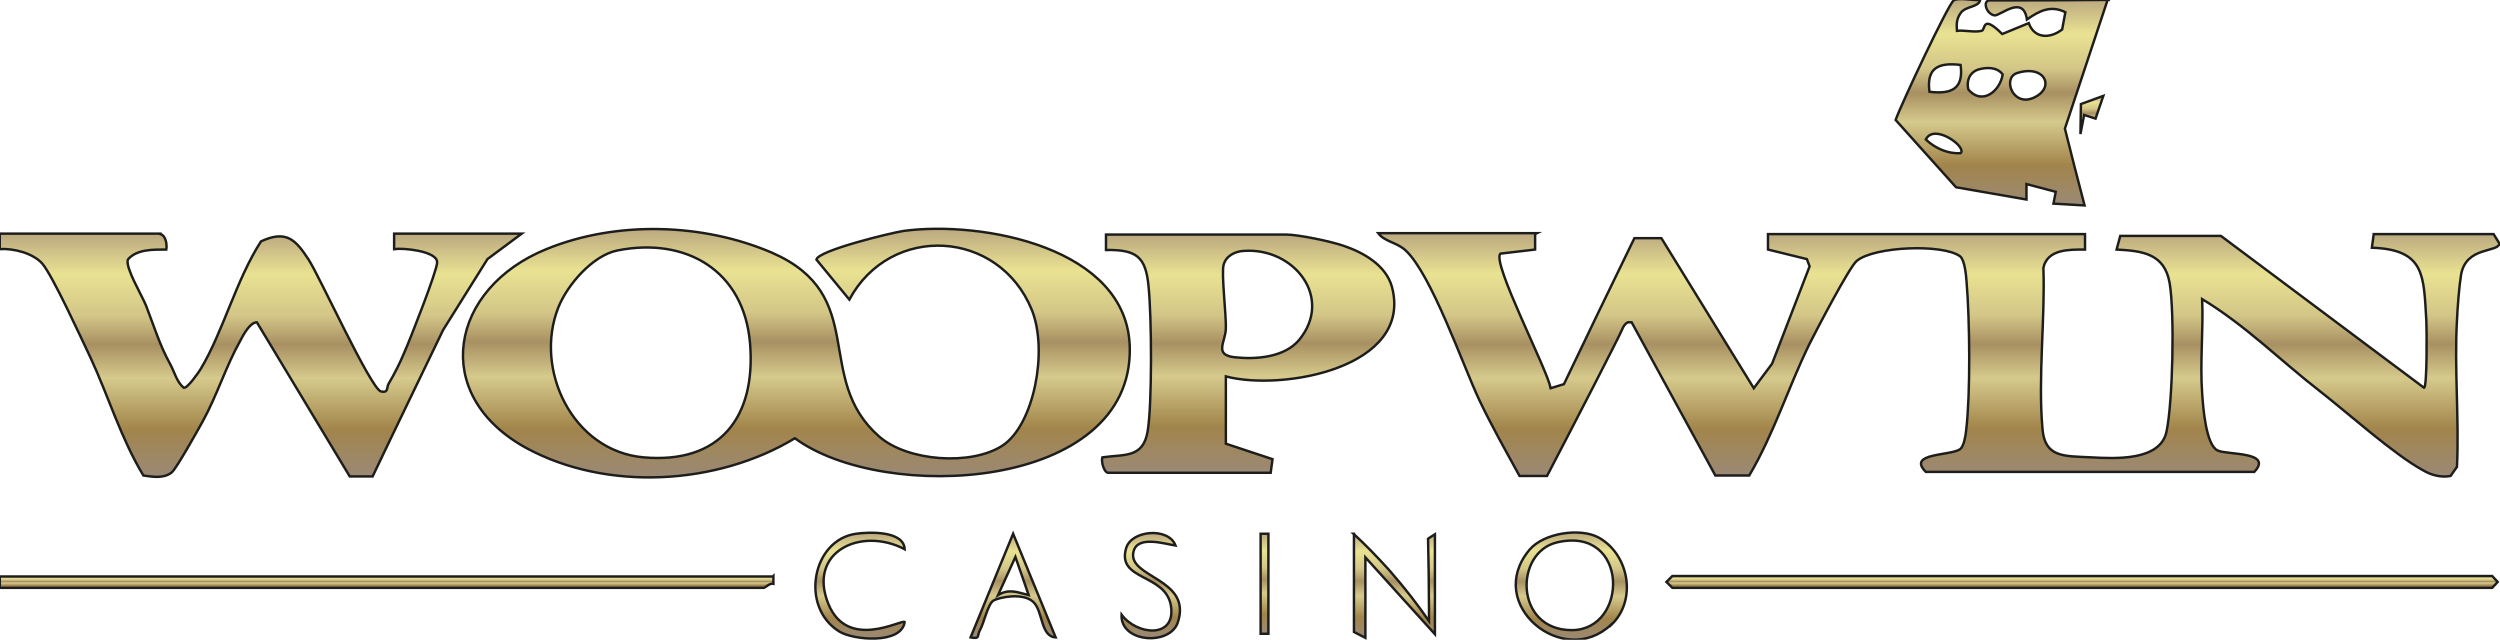
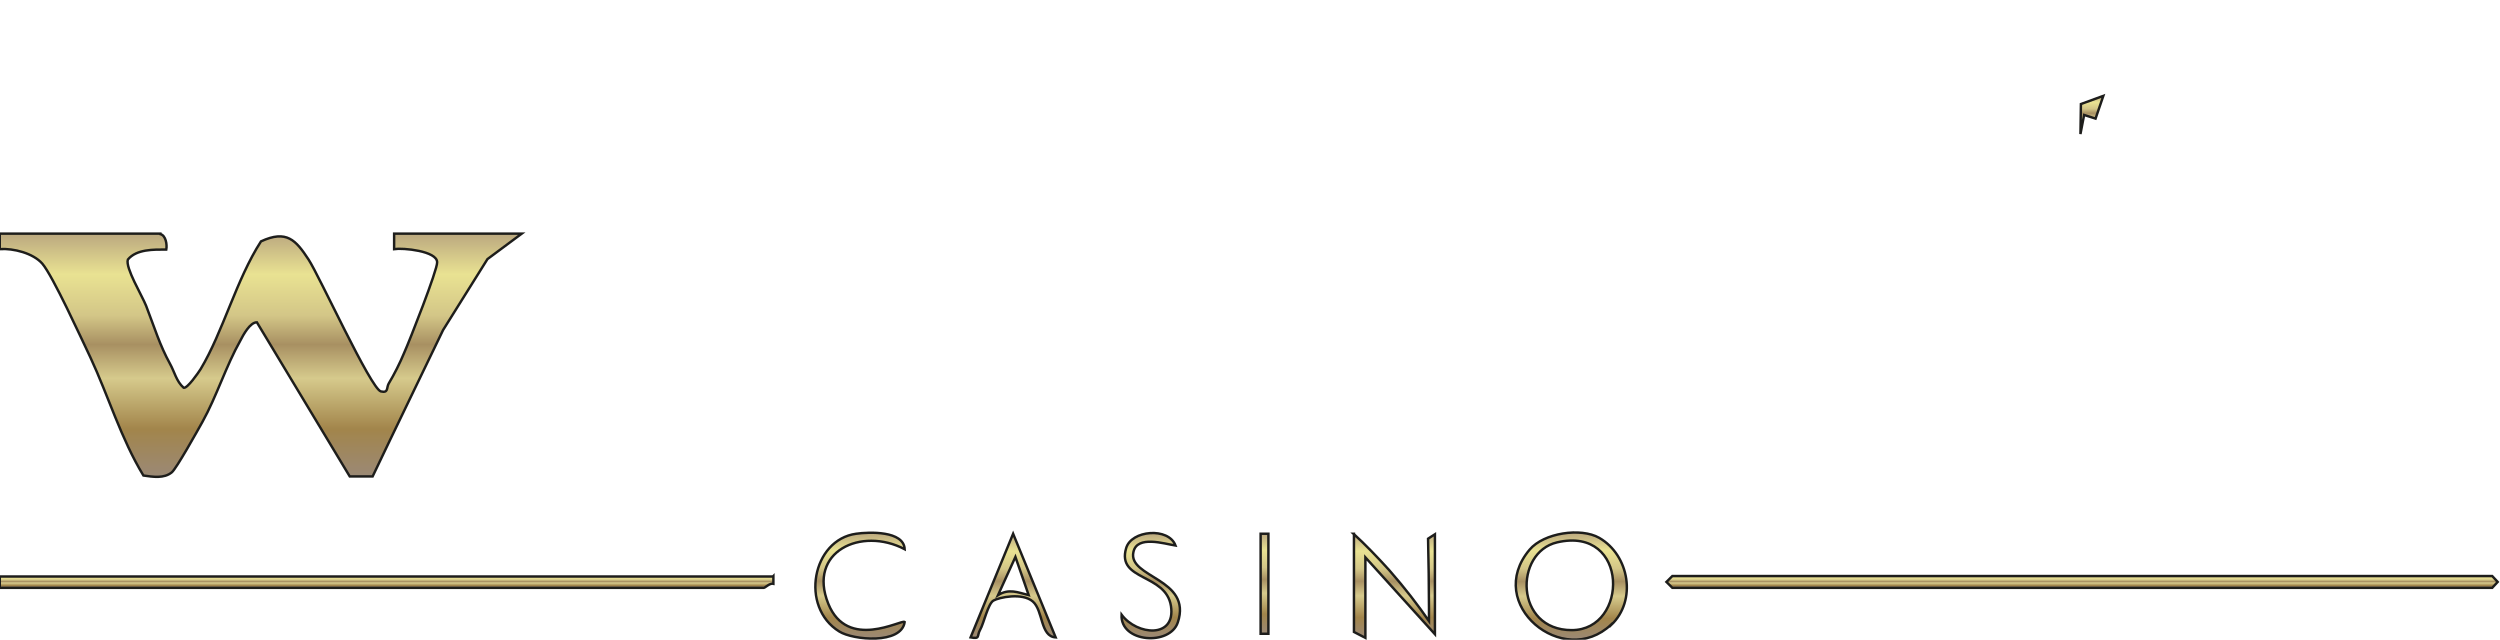
<svg xmlns="http://www.w3.org/2000/svg" width="1016" height="260" viewBox="0 0 1016 260" fill="none">
  <g clip-path="url(#clip0_711_3745)">
-     <path d="M623.87 95.131V101.414L609.74 103.077C606.207 106.773 628.705 149.828 630.192 157.774L635.584 156.111C645.066 136.339 654.548 116.567 664.216 96.794C667.935 96.794 671.468 96.794 675.186 96.794L712.743 157.774L720.18 147.796L735.426 108.251L734.311 105.295L718.507 101.414V95.131H847.354V101.414C840.847 101.414 832.108 101.229 830.435 108.806C831.178 129.871 828.204 153.339 830.063 174.221C830.993 186.047 838.801 185.308 849.771 185.862C859.811 186.417 877.846 187.34 880.449 175.514C883.052 163.318 883.796 127.284 881.75 115.088C879.705 103.077 870.781 101.968 860.183 101.414L861.67 95.87H902.574L985.126 157.59C986.427 157.59 986.241 133.013 986.055 130.241C984.94 112.132 985.683 101.414 963.93 100.675L964.674 95.131H1013.39L1015.8 99.012C1015.06 102.708 1002.23 100.121 1000.19 111.577C999.442 116.012 998.698 125.252 998.512 130.241C997.397 149.644 999.442 170.155 998.512 189.743L995.909 193.438C992.005 194.178 987.914 193.069 984.568 191.036C973.04 184.753 954.262 167.938 942.92 159.068C926.931 146.687 912.428 132.089 894.951 121.556C895.509 134.122 894.022 147.426 894.951 159.807C895.323 165.351 896.439 180.873 901.273 183.09C905.177 184.938 923.956 183.46 916.147 191.775H782.652C774.843 184.014 792.692 185.308 796.596 182.536C798.084 181.427 798.827 177.177 799.013 175.144C800.872 160.177 800.501 129.687 799.199 114.349C799.013 111.762 798.455 105.664 796.596 104.186C789.717 99.012 761.642 100.121 754.577 106.034C751.602 108.436 738.029 134.491 735.24 140.035C726.688 157.59 720.924 176.253 710.884 193.254H697.125L663.101 130.98C662.543 130.98 661.985 130.98 661.614 130.98C660.312 131.534 659.568 133.013 659.382 133.567C658.453 135.785 653.991 144.47 647.855 156.481C641.533 168.862 635.026 181.242 628.705 193.438H617.549C611.971 183.275 606.207 173.112 601.187 162.579C594.494 148.35 581.665 111.393 571.253 101.784C567.721 98.457 562.701 98.273 560.098 94.762H624.614L623.87 95.131Z" fill="url(#paint0_linear_711_3745)" stroke="#1D1D1B" stroke-miterlimit="10" />
-     <path d="M357.256 177.365C368.784 187.529 394.813 189.377 407.456 181.061C420.099 172.746 426.049 142.81 419.356 125.994C405.969 93.102 361.904 90.7 345.171 121.744L331.784 105.483C332.528 101.787 362.276 94.581 367.296 93.841C399.09 89.591 458.4 100.494 459.144 141.332C460.259 199.54 359.115 204.714 323.046 178.105C291.624 197.138 246.63 199.91 213.721 181.985C174.491 160.365 182.857 117.125 222.088 101.233C250.534 89.591 285.86 90.7 313.749 102.711C353.538 120.081 330.297 153.713 357.256 177.365ZM250.906 101.787C240.866 103.82 230.64 115.646 226.922 124.886C216.882 150.202 232.686 183.279 261.504 185.866C292.74 188.638 307.242 169.42 304.825 139.669C302.408 109.918 278.795 96.244 250.906 101.787Z" fill="url(#paint1_linear_711_3745)" stroke="#1D1D1B" stroke-miterlimit="10" />
    <path d="M65.165 95.134C67.396 95.688 67.953 99.384 67.582 101.417C62.376 101.417 55.496 101.232 51.964 105.482C50.848 108.808 57.727 120.08 59.401 124.331C62.747 133.016 64.979 140.407 69.069 147.799C70.928 151.125 71.672 155.005 74.647 157.592C76.134 157.962 80.596 151.494 81.526 150.016C90.636 134.863 96.028 113.613 106.068 98.091C116.48 93.286 120.199 97.536 125.405 105.482C129.681 111.95 150.691 157.962 154.781 159.071C157.942 159.81 157.012 157.592 157.942 155.929C160.173 152.233 162.59 147.429 164.263 143.364C166.494 138.374 177.836 109.547 177.65 106.591C177.65 101.971 163.706 100.678 160.173 101.232V94.949H212.046L198.102 105.297C192.152 114.906 186.017 124.515 180.067 134.124C170.585 153.897 160.917 173.669 151.434 193.626C148.274 193.626 145.299 193.626 142.138 193.626L104.395 130.983C101.606 130.983 98.817 136.157 97.702 138.374C91.938 148.538 88.034 161.103 82.27 171.451C80.41 174.778 71.672 190.485 69.813 191.963C66.652 194.55 62.19 193.811 58.285 193.256C49.175 178.289 43.969 160.734 36.718 145.212C32.999 137.45 21.472 112.135 17.195 107.145C13.477 102.895 5.482 100.862 -0.096 101.232V94.949H65.165V95.134Z" fill="url(#paint2_linear_711_3745)" stroke="#1D1D1B" stroke-miterlimit="10" />
-     <path d="M498.187 152.97V180.319L517.151 186.602L516.407 192.145H450.404C448.73 192.145 447.429 187.71 447.987 185.862C457.097 184.569 464.534 186.232 466.393 175.33C468.252 164.427 468.067 128.763 466.765 116.382C465.65 104.186 461.745 101.414 449.474 101.599V95.316H522.543C527.563 95.316 540.95 98.088 546.156 99.936C554.336 102.708 563.261 107.882 565.678 116.567C574.416 149.459 521.056 159.068 498.187 152.97ZM505.438 101.969C501.905 102.154 498.187 104.001 497.257 107.697C496.327 111.393 498.373 128.024 498.187 133.567C498.001 139.111 493.167 144.285 501.905 145.209C510.644 146.133 521.985 145.209 527.935 138.187C542.065 121.002 525.89 100.49 505.438 101.969Z" fill="url(#paint3_linear_711_3745)" stroke="#1D1D1B" stroke-miterlimit="10" />
-     <path d="M856.652 -0.402C850.888 17.152 844.938 34.707 839.175 52.262C841.778 62.61 844.381 72.958 847.169 83.491L834.526 82.752L835.456 77.948L823.557 74.806V81.089C813.889 79.426 804.406 77.763 794.924 76.1C786.743 67.045 778.563 57.806 770.382 48.751C772.427 42.838 791.763 1.63 793.995 0.152C796.04 -1.141 801.989 0.337 804.778 -0.033C804.035 3.109 798.829 2.369 796.783 5.326C795.11 7.728 795.11 9.761 795.296 12.533C798.457 12.163 802.361 13.272 805.336 12.533C807.009 12.163 805.336 5.511 813.703 13.826L824.486 9.391C826.718 15.674 833.039 15.859 838.059 11.978L839.361 4.956C833.411 2 828.763 4.402 823.743 7.913C822.255 -2.435 812.773 6.62 810.542 6.25C807.195 5.696 805.522 0.152 808.683 0.152C824.672 0.152 840.848 0.152 856.838 -0.033L856.652 -0.402ZM796.783 26.392C787.673 25.283 782.839 27.685 784.14 37.294C793.251 38.403 798.085 36.001 796.783 26.392ZM804.035 28.24C800.502 29.349 799.015 32.859 799.944 36.37C805.336 42.838 812.773 37.294 813.889 30.272C811.658 27.131 807.195 27.316 804.035 28.24ZM819.652 29.718C813.703 31.751 817.979 43.577 826.532 39.697C835.456 35.631 830.994 26.022 819.652 29.718ZM796.783 62.241C799.572 59.839 786 49.86 782.653 56.697C786.372 60.208 791.577 62.61 796.783 62.241Z" fill="url(#paint4_linear_711_3745)" stroke="#1D1D1B" stroke-miterlimit="10" />
    <path d="M679.65 234.094H1012.83L1015.06 236.496L1012.83 238.898H679.65L677.233 236.496L679.65 234.094Z" fill="url(#paint5_linear_711_3745)" stroke="#1D1D1B" stroke-miterlimit="10" />
    <path d="M314.306 234.094V237.235C312.819 236.866 310.959 238.898 310.402 238.898H-0.096V234.278H314.12L314.306 234.094Z" fill="url(#paint6_linear_711_3745)" stroke="#1D1D1B" stroke-miterlimit="10" />
    <path d="M654.736 253.866C635.4 272.16 602.862 245.551 621.641 223.376C627.405 216.539 642.465 214.321 649.902 218.572C662.173 225.594 665.334 244.072 654.736 254.051V253.866ZM632.797 220.419C615.319 224.485 615.505 256.084 638.746 256.084C661.987 256.084 662.173 213.582 632.797 220.419Z" fill="url(#paint7_linear_711_3745)" stroke="#1D1D1B" stroke-miterlimit="10" />
    <path d="M550.059 216.91C554.707 221.16 559.541 226.15 564.561 231.693C570.882 238.9 576.274 245.922 580.736 252.389C580.736 250.542 580.736 248.878 580.736 247.031C580.736 237.606 580.551 228.367 580.365 218.943C581.294 218.388 582.224 217.649 583.153 217.095V257.748L554.893 226.519V259.227L550.245 256.824V216.91H550.059Z" fill="url(#paint8_linear_711_3745)" stroke="#1D1D1B" stroke-miterlimit="10" />
    <path d="M367.666 223.194C350.003 213.954 328.064 224.118 336.616 245.368C344.425 264.586 366.364 251.651 367.666 252.76C366.364 261.999 346.656 260.151 341.078 256.64C324.903 246.662 330.109 219.313 347.958 216.911C353.164 216.172 367.294 215.617 367.666 223.194Z" fill="url(#paint9_linear_711_3745)" stroke="#1D1D1B" stroke-miterlimit="10" />
    <path d="M429.024 259.042C422.702 258.672 424.004 248.139 419.727 244.444C415.451 240.748 405.969 242.78 403.738 244.074C401.507 245.368 399.833 253.313 398.346 255.9C396.858 258.487 398.532 259.781 394.441 259.042L411.733 216.91L429.024 259.042ZM418.054 241.857L412.662 226.334L405.597 241.857C410.059 239.085 413.592 240.748 418.054 241.857Z" fill="url(#paint10_linear_711_3745)" stroke="#1D1D1B" stroke-miterlimit="10" />
    <path d="M477.734 221.712C473.086 220.973 462.116 217.462 460.629 224.299C458.212 234.832 484.613 235.016 478.663 252.941C475.503 262.55 455.237 261.256 455.795 249.8C462.116 258.3 477.92 259.593 475.875 246.288C473.829 232.984 453.749 236.125 457.654 222.82C459.699 215.429 474.945 214.135 477.734 221.712Z" fill="url(#paint11_linear_711_3745)" stroke="#1D1D1B" stroke-miterlimit="10" />
    <path d="M515.477 216.91H512.316V257.563H515.477V216.91Z" fill="url(#paint12_linear_711_3745)" stroke="#1D1D1B" stroke-miterlimit="10" />
    <path d="M854.792 38.957L851.632 48.196L846.984 46.718L845.496 54.479L845.682 42.283L854.792 38.957Z" fill="url(#paint13_linear_711_3745)" stroke="#1D1D1B" stroke-miterlimit="10" />
  </g>
  <defs>
    <linearGradient id="paint0_linear_711_3745" x1="787.951" y1="94.762" x2="787.951" y2="193.668" gradientUnits="userSpaceOnUse">
      <stop stop-color="#BBA87F" />
      <stop offset="0.168" stop-color="#E9E292" />
      <stop offset="0.337" stop-color="#D3C687" />
      <stop offset="0.456" stop-color="#A89062" />
      <stop offset="0.595" stop-color="#D6CA8C" />
      <stop offset="0.803" stop-color="#A2854B" />
      <stop offset="1" stop-color="#9B8976" />
    </linearGradient>
    <linearGradient id="paint1_linear_711_3745" x1="323.651" y1="92.984" x2="323.651" y2="194.016" gradientUnits="userSpaceOnUse">
      <stop stop-color="#BBA87F" />
      <stop offset="0.168" stop-color="#E9E292" />
      <stop offset="0.337" stop-color="#D3C687" />
      <stop offset="0.456" stop-color="#A89062" />
      <stop offset="0.595" stop-color="#D6CA8C" />
      <stop offset="0.803" stop-color="#A2854B" />
      <stop offset="1" stop-color="#9B8976" />
    </linearGradient>
    <linearGradient id="paint2_linear_711_3745" x1="105.975" y1="94.949" x2="105.975" y2="193.797" gradientUnits="userSpaceOnUse">
      <stop stop-color="#BBA87F" />
      <stop offset="0.168" stop-color="#E9E292" />
      <stop offset="0.337" stop-color="#D3C687" />
      <stop offset="0.456" stop-color="#A89062" />
      <stop offset="0.595" stop-color="#D6CA8C" />
      <stop offset="0.803" stop-color="#A2854B" />
      <stop offset="1" stop-color="#9B8976" />
    </linearGradient>
    <linearGradient id="paint3_linear_711_3745" x1="507.245" y1="95.316" x2="507.245" y2="192.145" gradientUnits="userSpaceOnUse">
      <stop stop-color="#BBA87F" />
      <stop offset="0.168" stop-color="#E9E292" />
      <stop offset="0.337" stop-color="#D3C687" />
      <stop offset="0.456" stop-color="#A89062" />
      <stop offset="0.595" stop-color="#D6CA8C" />
      <stop offset="0.803" stop-color="#A2854B" />
      <stop offset="1" stop-color="#9B8976" />
    </linearGradient>
    <linearGradient id="paint4_linear_711_3745" x1="813.61" y1="-0.402" x2="813.61" y2="83.491" gradientUnits="userSpaceOnUse">
      <stop stop-color="#BBA87F" />
      <stop offset="0.168" stop-color="#E9E292" />
      <stop offset="0.337" stop-color="#D3C687" />
      <stop offset="0.456" stop-color="#A89062" />
      <stop offset="0.595" stop-color="#D6CA8C" />
      <stop offset="0.803" stop-color="#A2854B" />
      <stop offset="1" stop-color="#9B8976" />
    </linearGradient>
    <linearGradient id="paint5_linear_711_3745" x1="846.148" y1="234.094" x2="846.148" y2="238.898" gradientUnits="userSpaceOnUse">
      <stop stop-color="#BBA87F" />
      <stop offset="0.168" stop-color="#E9E292" />
      <stop offset="0.337" stop-color="#D3C687" />
      <stop offset="0.456" stop-color="#A89062" />
      <stop offset="0.595" stop-color="#D6CA8C" />
      <stop offset="0.803" stop-color="#A2854B" />
      <stop offset="1" stop-color="#9B8976" />
    </linearGradient>
    <linearGradient id="paint6_linear_711_3745" x1="157.105" y1="234.094" x2="157.105" y2="238.898" gradientUnits="userSpaceOnUse">
      <stop stop-color="#BBA87F" />
      <stop offset="0.168" stop-color="#E9E292" />
      <stop offset="0.337" stop-color="#D3C687" />
      <stop offset="0.456" stop-color="#A89062" />
      <stop offset="0.595" stop-color="#D6CA8C" />
      <stop offset="0.803" stop-color="#A2854B" />
      <stop offset="1" stop-color="#9B8976" />
    </linearGradient>
    <linearGradient id="paint7_linear_711_3745" x1="638.578" y1="216.406" x2="638.578" y2="259.964" gradientUnits="userSpaceOnUse">
      <stop stop-color="#BBA87F" />
      <stop offset="0.168" stop-color="#E9E292" />
      <stop offset="0.337" stop-color="#D3C687" />
      <stop offset="0.456" stop-color="#A89062" />
      <stop offset="0.595" stop-color="#D6CA8C" />
      <stop offset="0.803" stop-color="#A2854B" />
      <stop offset="1" stop-color="#9B8976" />
    </linearGradient>
    <linearGradient id="paint8_linear_711_3745" x1="566.606" y1="216.91" x2="566.606" y2="259.227" gradientUnits="userSpaceOnUse">
      <stop stop-color="#BBA87F" />
      <stop offset="0.168" stop-color="#E9E292" />
      <stop offset="0.337" stop-color="#D3C687" />
      <stop offset="0.456" stop-color="#A89062" />
      <stop offset="0.595" stop-color="#D6CA8C" />
      <stop offset="0.803" stop-color="#A2854B" />
      <stop offset="1" stop-color="#9B8976" />
    </linearGradient>
    <linearGradient id="paint9_linear_711_3745" x1="349.514" y1="216.508" x2="349.514" y2="259.512" gradientUnits="userSpaceOnUse">
      <stop stop-color="#BBA87F" />
      <stop offset="0.168" stop-color="#E9E292" />
      <stop offset="0.337" stop-color="#D3C687" />
      <stop offset="0.456" stop-color="#A89062" />
      <stop offset="0.595" stop-color="#D6CA8C" />
      <stop offset="0.803" stop-color="#A2854B" />
      <stop offset="1" stop-color="#9B8976" />
    </linearGradient>
    <linearGradient id="paint10_linear_711_3745" x1="411.733" y1="216.91" x2="411.733" y2="259.248" gradientUnits="userSpaceOnUse">
      <stop stop-color="#BBA87F" />
      <stop offset="0.168" stop-color="#E9E292" />
      <stop offset="0.337" stop-color="#D3C687" />
      <stop offset="0.456" stop-color="#A89062" />
      <stop offset="0.595" stop-color="#D6CA8C" />
      <stop offset="0.803" stop-color="#A2854B" />
      <stop offset="1" stop-color="#9B8976" />
    </linearGradient>
    <linearGradient id="paint11_linear_711_3745" x1="467.661" y1="216.617" x2="467.661" y2="259.357" gradientUnits="userSpaceOnUse">
      <stop stop-color="#BBA87F" />
      <stop offset="0.168" stop-color="#E9E292" />
      <stop offset="0.337" stop-color="#D3C687" />
      <stop offset="0.456" stop-color="#A89062" />
      <stop offset="0.595" stop-color="#D6CA8C" />
      <stop offset="0.803" stop-color="#A2854B" />
      <stop offset="1" stop-color="#9B8976" />
    </linearGradient>
    <linearGradient id="paint12_linear_711_3745" x1="513.897" y1="216.91" x2="513.897" y2="257.563" gradientUnits="userSpaceOnUse">
      <stop stop-color="#BBA87F" />
      <stop offset="0.168" stop-color="#E9E292" />
      <stop offset="0.337" stop-color="#D3C687" />
      <stop offset="0.456" stop-color="#A89062" />
      <stop offset="0.595" stop-color="#D6CA8C" />
      <stop offset="0.803" stop-color="#A2854B" />
      <stop offset="1" stop-color="#9B8976" />
    </linearGradient>
    <linearGradient id="paint13_linear_711_3745" x1="850.144" y1="38.957" x2="850.144" y2="54.479" gradientUnits="userSpaceOnUse">
      <stop stop-color="#BBA87F" />
      <stop offset="0.168" stop-color="#E9E292" />
      <stop offset="0.337" stop-color="#D3C687" />
      <stop offset="0.456" stop-color="#A89062" />
      <stop offset="0.595" stop-color="#D6CA8C" />
      <stop offset="0.803" stop-color="#A2854B" />
      <stop offset="1" stop-color="#9B8976" />
    </linearGradient>
    <clipPath id="clip0_711_3745">
      <rect width="1016" height="260" fill="white" />
    </clipPath>
  </defs>
</svg>